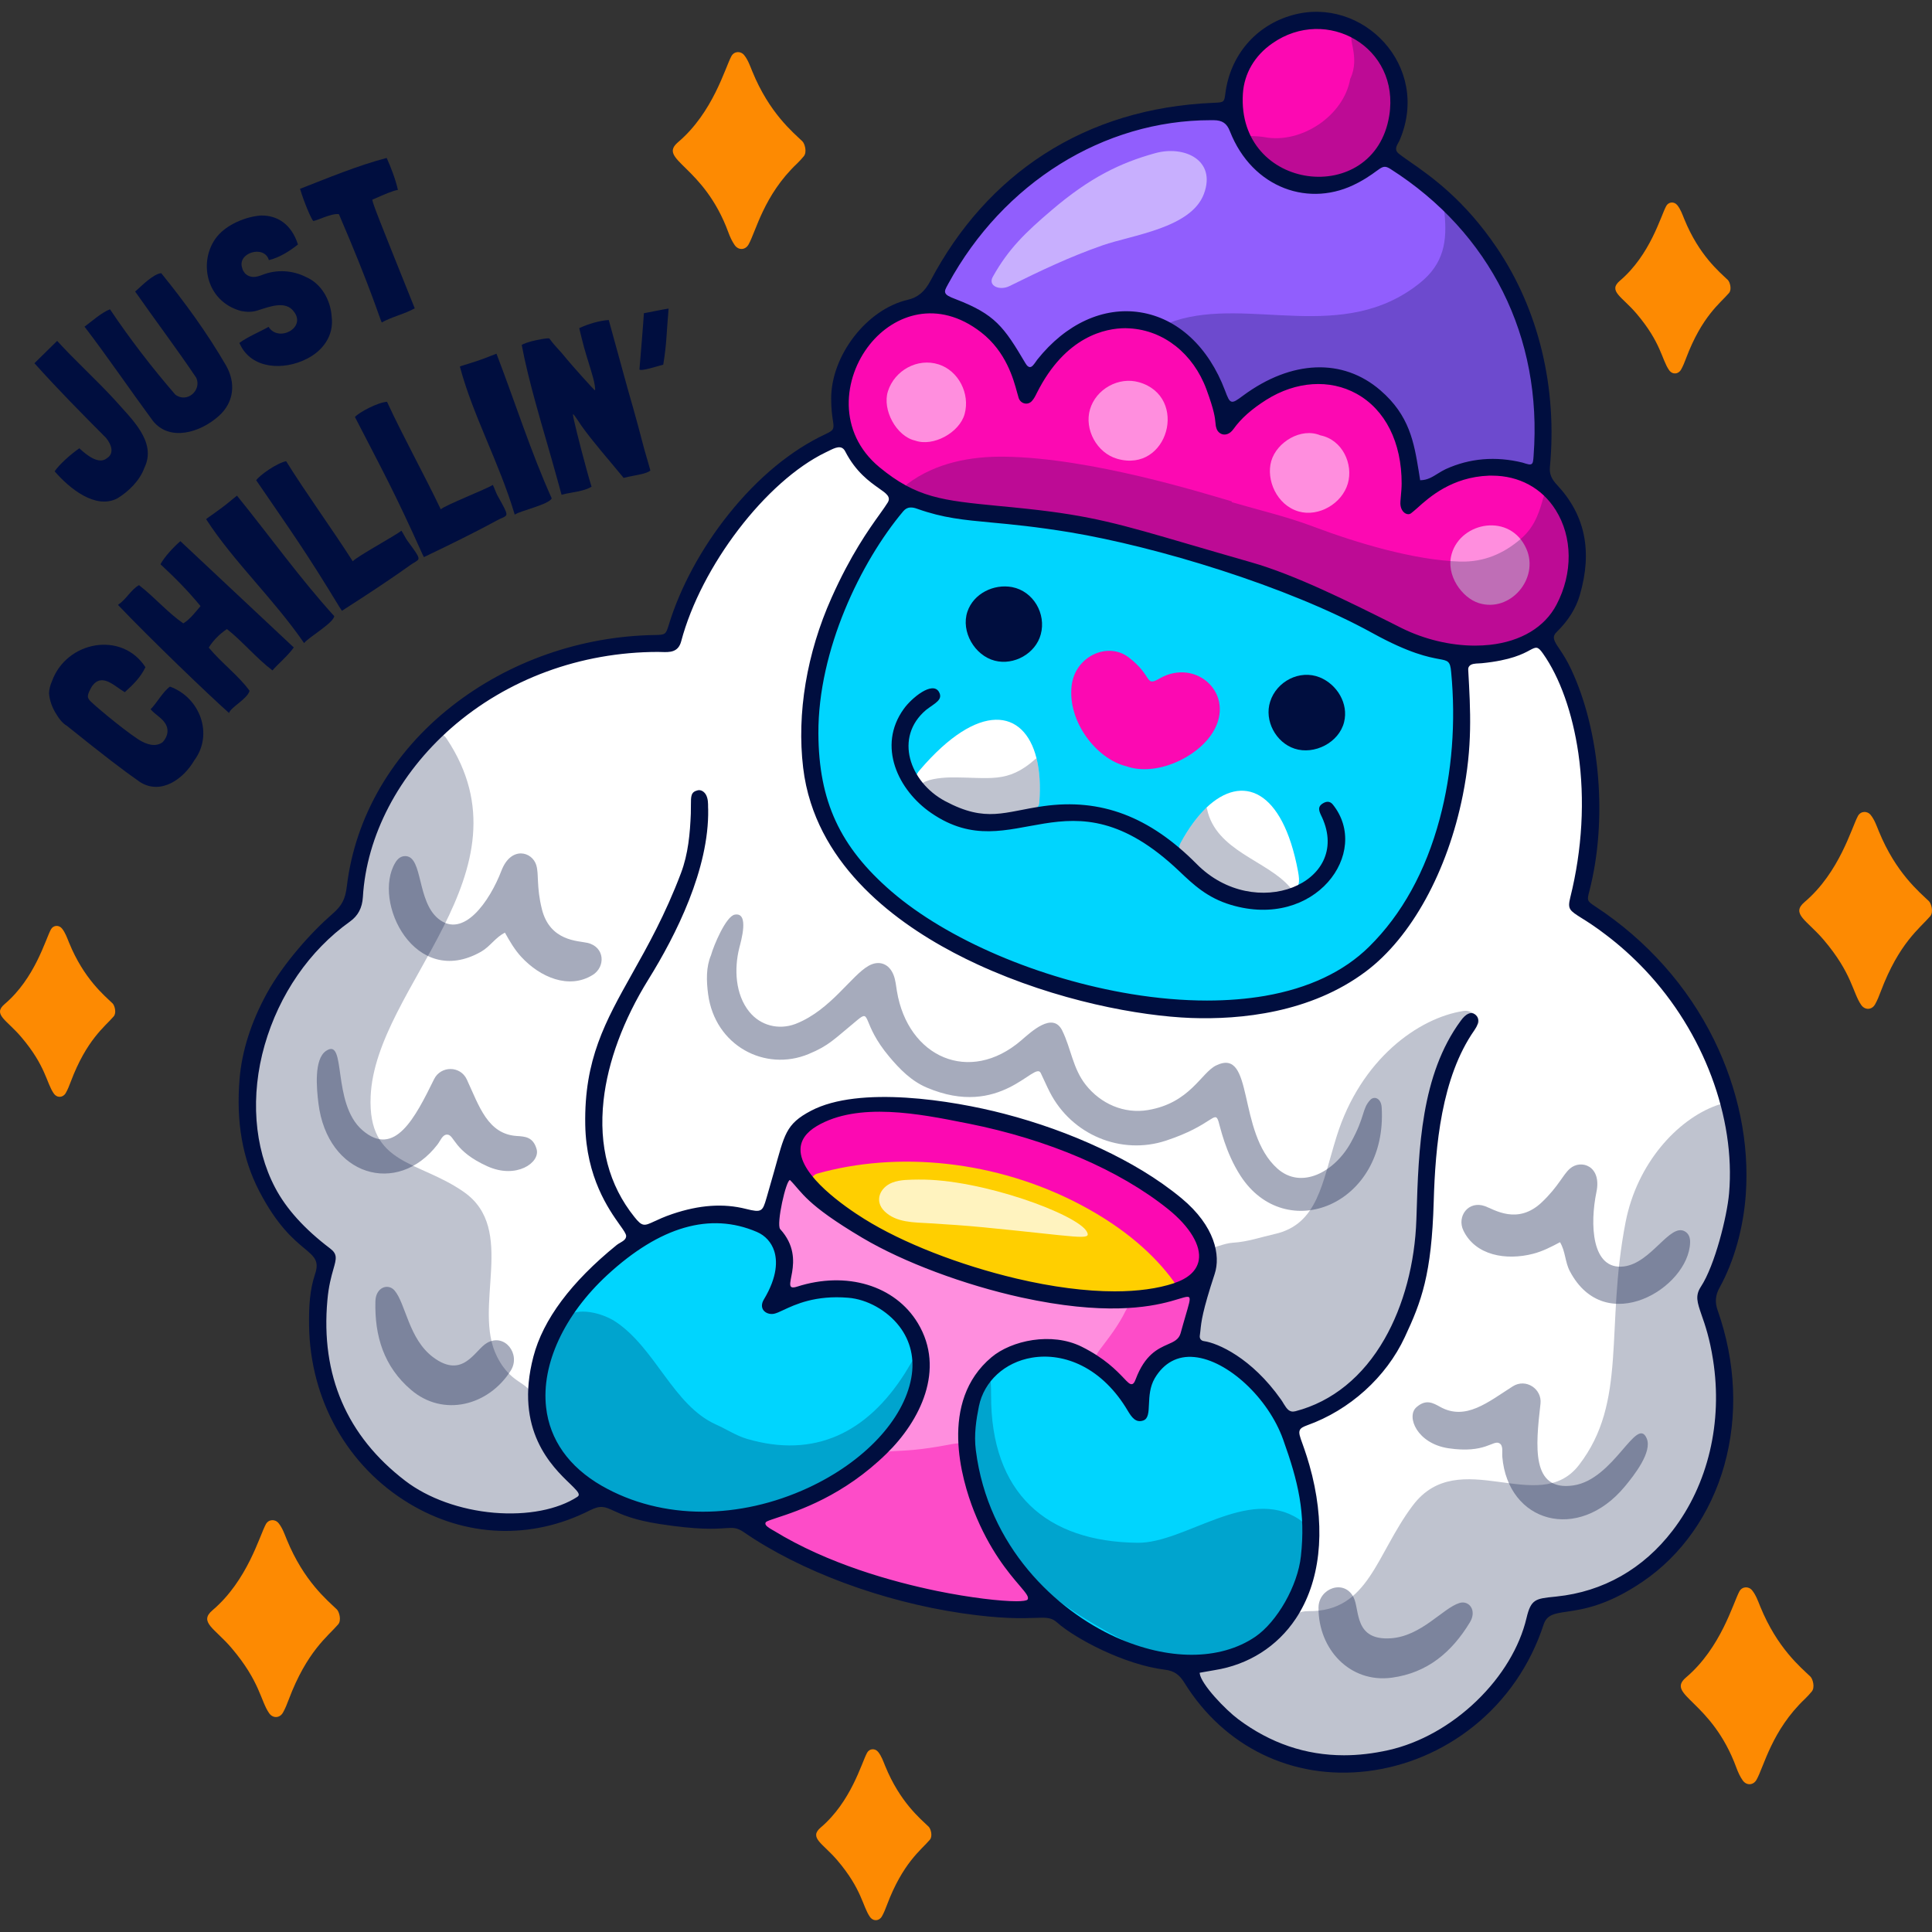
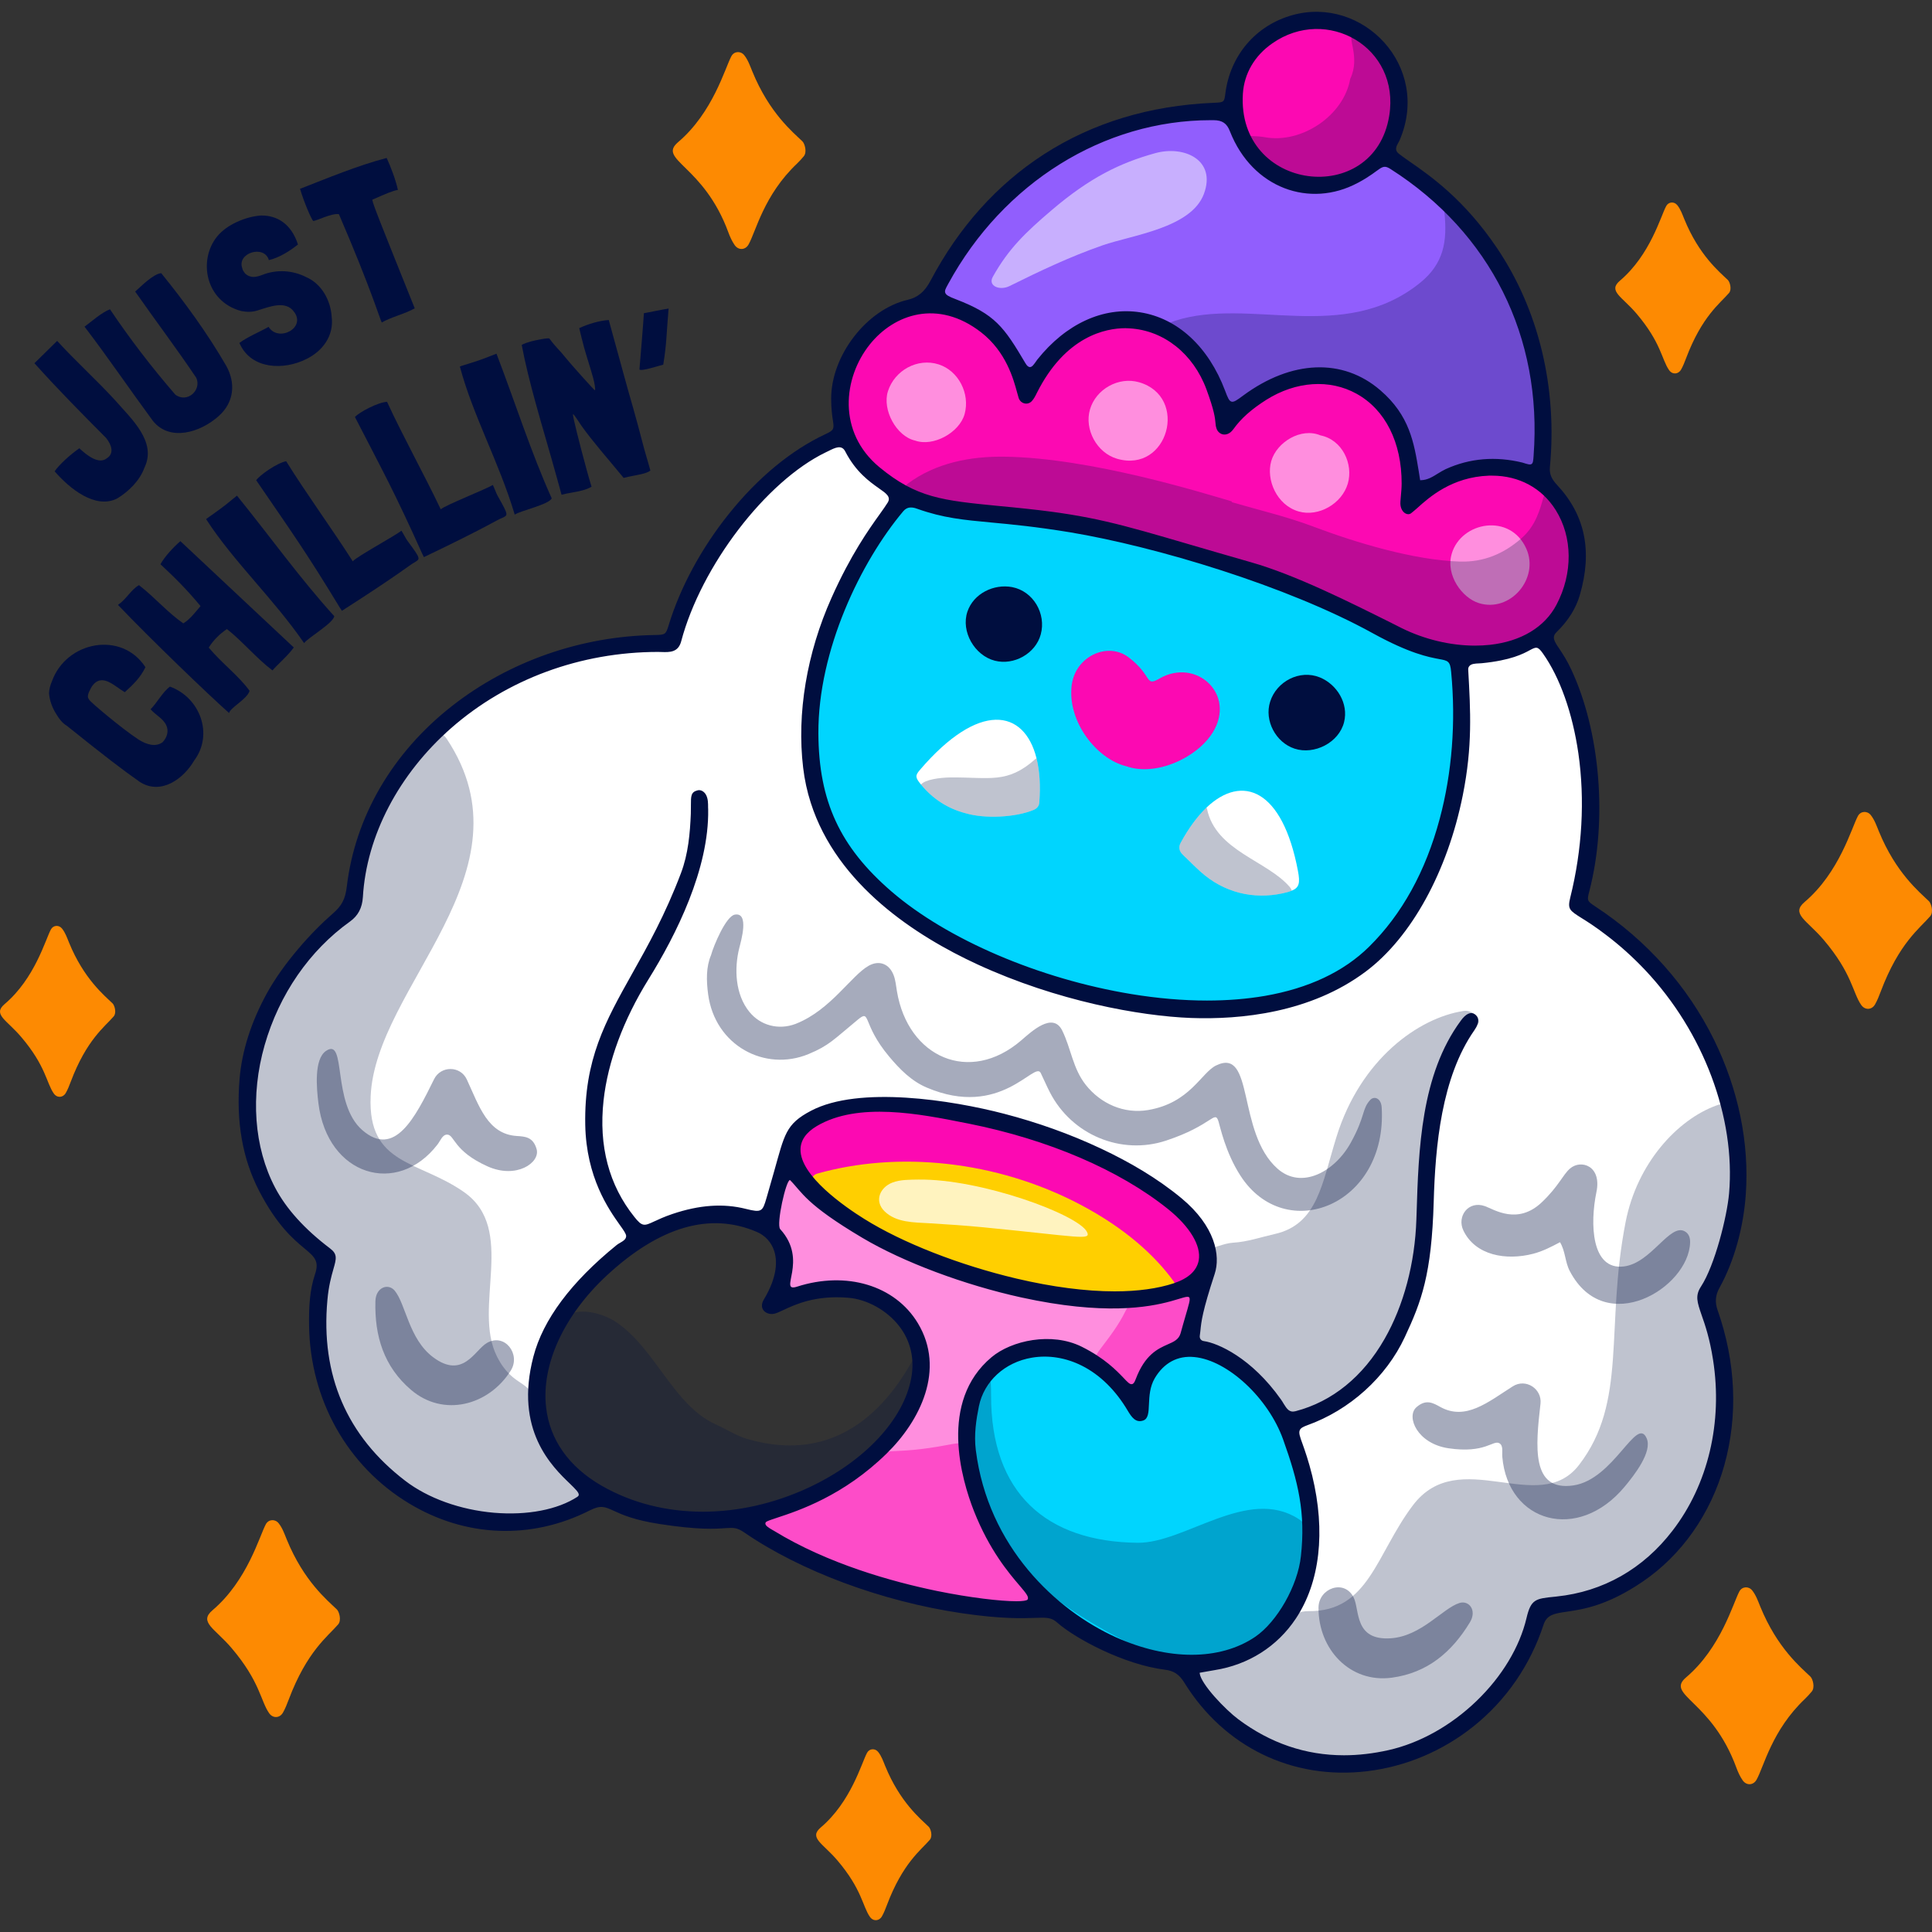
<svg xmlns="http://www.w3.org/2000/svg" version="1.1" id="Capa_1" x="0px" y="0px" viewBox="0 0 512 512" style="enable-background:new 0 0 512 512;" xml:space="preserve" width="512" height="512">
  <rect x="0" y="0" width="512" height="512" fill="#333333" stroke="none" />
  <g>
    <g>
      <g>
        <g>
          <g>
            <path style="fill:#00D5FE;" d="M370.6,243.833c-4.01,5.347-8.449,10.244-14.191,13.765       c-32.329,19.915-89.559,3.755-115.961-16.262c-8.531-6.468-16.033-14.601-20.654-24.337       c-12.554-26.455,1.499-61.225,18.504-82.291c0.747-0.926,1.83-2.703,3.482-1.851c11.678,6.061,29.452,2.247,58.511,10.47       c35.959,10.182,41.97,12.442,53.226,17.883c23.875,11.541,16.095,8.459,26.352,11.857c2.775,0.922,5.85,0.529,6.02,4.294       c0.153,3.307,1.69,18.316-1.336,32.311C381.933,221.842,378.225,233.672,370.6,243.833z" />
            <path style="fill:#00D5FE;" d="M258.304,372.077c3.688-13.114,17.521-16.469,26.976-12.21       c10.532,4.744,13.738,12.384,15.608,14.43c0.622,0.68,1.814,0.305,1.969-0.558c0.644-3.587,0.466-9.946,5.602-13.503       c3.845-2.663,9.379-2.437,13.555-0.475c29.894,14.043,36.881,77.407-4.176,80.077       C282.374,442.145,250.459,399.974,258.304,372.077z" />
-             <path style="fill:#00D5FE;" d="M143.646,374.94c-4.209-22.325,20.18-47.555,40.976-51.671       c12.668-2.507,25.727,3.156,21.54,16.352c-0.603,1.899-1.699,3.643-2.574,5.455c-0.601,1.245,0.156,2.309,1.709,1.763       c1.962-0.69,3.386-2.518,10.507-3.846c15.971-2.977,26.531,6.652,27.323,16.853c1.572,20.268-24.689,37.891-47.045,41.47       C175.176,404.663,147.645,396.154,143.646,374.94z" />
          </g>
          <path style="fill:#915EFD;" d="M404.328,124.436c-13.598-4.297-21.492,1.727-27.503,4.82c-4.061,2.089,0.103-9.71-7.91-20.584      c-9.664-13.114-26.64-12.565-38.696-2.763c-3.131,2.546-4.792,4.894-5.954,0.962c-6.027-20.384-21.631-26.58-34.621-21.375      c-9.877,3.958-13.415,10.577-15.55,13.245c-3.424,4.281-1.582-3.336-11.428-12.434c-11.814-10.918-20.139-0.299-8.954-17.773      c15.43-24.107,41.167-38.527,69.855-38.013c2.366,0.043,2.559,0.162,3.279,2.552c4.867,16.144,22.908,22.663,37.027,11.257      c2.4-1.939,3.232-1.977,5.815-0.326c26.053,16.651,40.036,43.862,38.187,75.746      C407.694,122.866,407.507,125.441,404.328,124.436z" />
          <g>
            <path style="fill:#FFFFFF;" d="M383.025,223.619c4.729-13.721,5.949-28.88,4.847-43.283c-0.427-5.583-0.484-5.616,5.039-6.005       c13.362-0.939,13.478-7.285,17.085-1.921c10.462,15.559,12.281,38.929,9.332,57.294c-0.41,2.554-1.271,5.035-1.906,7.554       c-0.669,2.657-0.617,2.764,1.598,4.249c36.863,24.694,47.596,62.101,36.489,92.706c-2.395,6.598-5.613,8.137-3.664,12.79       c1.57,3.751,2.322,7.717,3.115,11.69c5.097,25.521-6.169,55.202-34.686,64.281c-2.891,0.921-5.906,1.479-8.942,1.531       c-7.677,0.132-2.418,7.319-14.65,22.411c-20.838,25.707-60.282,27.255-79.664-1.599c-0.241-0.358-0.479-0.726-0.659-1.116       c-0.475-1.03,0.014-2.074,1.176-2.312c1.979-0.406,3.984-0.68,5.966-1.072c12.043-2.378,21.938-11.797,24.25-27.171       c2.43-16.161-3.911-30.018-4.999-34.323c-0.558-2.208,1.996-2.142,5.203-3.527c10.351-4.471,17.987-11.811,23.084-21.855       c7.592-14.961,7.374-28.3,7.974-42.982c1.33-32.521,13.112-39.138,10.959-40.55c-2.142-1.404-7.092,10.38-8.143,13.522       c-9.789,29.263,1.277,50.238-16.555,75.927c-5.185,7.47-12.331,12.451-20.933,15.338c-2.642,0.887-3.175,0.68-4.724-1.526       c-16.816-23.961-25.15-12.846-23.122-20.772c1.145-4.474,2.195-8.999,3.75-13.336c10.268-28.639-75.587-56.787-104.172-44.324       c-7.587,3.308-7.921,9.099-12.127,23.263c-2.829,9.527-3.074-0.24-20.404,3.192c-3.843,0.761-7.473,2.167-11.018,3.819       c-2.365,1.103-2.712,1.011-4.423-0.981c-12.355-14.386-12.033-33.762-4.74-51.425c7.3-17.68,21.736-31.274,22.921-59.347       c0.023-0.54-0.149-2.119-0.889-2.181c-0.203-0.017-0.586,0.23-0.622,0.414c-1.046,5.279,2.346,15.747-16.404,47.18       c-10.275,17.226-16.029,36.701-8.497,55.199c2.519,6.186,4.993,8.512,7.233,11.753c1.784,2.58-0.85,2.867-6.483,7.902       c-25.712,22.979-23.118,46.297-7.717,59.067c0.887,0.736,1.84,1.397,2.697,2.165c0.734,0.658,0.56,1.681-0.349,2.133       c-40.928,20.348-81.106-23.611-68.031-60.771c2.103-5.977-2.841-4.154-11.64-15.656       c-15.597-20.388-12.081-55.641,16.193-77.758c1.83-1.431,2.777-2.833,3.011-5.286c1.848-19.379,10.581-35.162,25.646-47.382       c18.241-14.795,35.651-18.599,56.612-19.209c2.353-0.068,2.585-1.945,3.639-5.72c4.311-15.439,19.735-37.398,36.347-46.297       c5.743-3.077,6.602-2.633,8.199-0.124c4.632,7.275,9.643,9.811,11.382,11.049c2.152,1.532,0.605,2.821-0.76,4.656       c-9.304,12.501-17.169,27.704-20.407,43.077c-12.428,58.994,47.222,89.695,107.692,89.998       C354.835,268.127,372.819,253.238,383.025,223.619z" />
            <path style="fill:#FFFFFF;" d="M342.322,236.034c-0.645,0.286-1.464,0.5-2.479,0.72c-7.563,1.626-15.416-0.094-21.722-5.768       c-1.608-1.444-3.114-3.009-4.669-4.481c-0.979-0.935-1.171-2.05-0.567-3.147c2.12-3.914,4.471-7.069,6.873-9.367       c9.448-8.936,20.127-4.917,24.218,16.847C344.57,233.972,344.327,235.24,342.322,236.034z" />
            <path style="fill:#FFFFFF;" d="M273.903,214.644c-4.677,1.954-12.8,2.401-17.931,0.896c-4.74-1.218-8.763-3.781-11.906-7.641       c-0.035-0.032-0.062-0.083-0.096-0.114c-1.395-1.727-1.479-2.249-0.201-3.732c15.62-18.271,27.647-16.19,30.916-3.113       c0.828,3.288,1.091,7.254,0.738,11.773C275.343,213.641,274.789,214.277,273.903,214.644z" />
          </g>
          <g>
            <path style="fill:#FC09B2;" d="M385.889,172.32c-13.03-1.366-26.174-11.499-42.923-17.73       c-61.598-22.92-81.485-16.637-99.791-23.256c-13.391-4.841-22.984-17.628-18.846-31.183       c5.246-17.186,23.105-24.038,35.992-13.549c14.031,11.421,8.478,25.554,14.112,15.251c13.281-24.289,42.018-20.896,48.53,7.179       c0.368,1.589-0.12,3.503,1.517,4.695c1.154-0.556,7.241-9.327,18.728-12.5c9.298-2.568,21.278,1.84,25.817,10.967       c6.098,12.26,2.776,20.333,3.536,21.779c1.179,2.241,2.585-2.513,11.675-6.828c5.452-2.588,11.181-3.14,16.89-1.761       C425.263,131.212,423.724,176.285,385.889,172.32z" />
            <path style="fill:#FC09B2;" d="M219.632,318.155c-7.79-5.768-13.189-15.758-4.339-20.616       c22.344-12.266,91.627,8.361,102.731,30.768C329.329,351.122,260.874,348.691,219.632,318.155z" />
            <path style="fill:#FC09B2;" d="M368.481,34.527c-1.854,9.135-13.422,14.309-20.674,13.646       c-7.889-0.722-14.146-4.22-17.622-11.373c-3.57-7.347-3.33-14.828,1.572-21.696c4.654-6.521,11.088-9.444,19.068-8.657       C364.937,7.84,373.199,21.613,368.481,34.527z" />
            <path style="fill:#FC09B2;" d="M298.462,203.06c-7.732-1.871-15.626-11.722-14.459-21.409       c0.936-7.768,9.581-11.666,15.09-7.454c6.491,4.964,4.232,7.894,8.188,5.617c9.733-5.603,20.399,4.197,14.093,14.321       C317.149,200.919,306.235,205.832,298.462,203.06z" />
          </g>
          <g>
            <path style="fill:#FF8EDE;" d="M349.927,115.376c5.844,1.166,8.759,7.636,7.262,12.768c-1.56,5.35-7.74,8.897-12.987,7.412       c-5.874-1.662-8.735-8.46-7.306-13.377C338.363,117.13,344.831,113.219,349.927,115.376z" />
            <path style="fill:#FF8EDE;" d="M296.044,121.578c-5.37-1.557-8.734-7.783-7.188-13.075c1.581-5.412,7.615-8.755,13.003-7.203       C315.137,105.123,309.578,125.501,296.044,121.578z" />
            <path style="fill:#FF8EDE;" d="M391.924,159.834c-4.429-1.372-8.86-7.363-7.211-13.059c2.478-8.557,15.556-10.937,19.794-1.325       C407.97,153.304,400.246,162.413,391.924,159.834z" />
            <path style="fill:#FF8EDE;" d="M242.476,116.747c-4.904-1.124-8.745-8.134-7.161-13.073c1.777-5.542,7.842-8.881,13.401-7.12       c5.312,1.683,8.406,7.785,6.919,13.171C254.285,114.615,247.334,118.501,242.476,116.747z" />
            <path style="fill:#FF8EDE;" d="M201.076,404.707c-2.117-1.652-0.29-2.56,2.323-3.225c23.723-6.035,48.381-28.885,40.202-47.068       c-3.393-7.543-8.978-12.549-17.609-13.504c-15.198-1.682-19.645,6.614-17.554-2.164c0.992-4.161,0.429-8.087-2.264-11.448       c-2.302-2.873-1.367-4.038,1.842-14.712c0.245-0.815,0.406-1.816,1.32-2.095c3.702-1.131,3.177,15.95,50.333,28.812       c16.468,4.491,38.309,10.933,54.669,2.752c4.534-2.267,1.428,6.759,0.196,11.291c-1.698,6.245-6.603,0.515-12.355,12.313       c-0.378,0.774-0.594,1.626-0.959,2.407c-1.964,4.2-6.357-9.119-20.166-11.514c-25.519-4.426-38.172,28.445-8.816,64.207       c1.389,1.69,2.812,2.532,2.295,3.885c-0.375,0.982-1.35,1.067-2.19,1.023c-4.461-0.231-8.943-0.327-13.371-0.854       C232.491,421.665,208.375,410.397,201.076,404.707z" />
          </g>
          <g style="opacity:0.5;">
            <path style="fill:#FC09B2;" d="M200.664,402.516c3.792-1.917,16.649-3.444,30.442-15.647c4.355-3.852,4.449-0.972,20.308-4.005       c3.737-0.714,3.671-0.636,4.194,3.12c3.861,27.751,23.535,38.278,18.227,39.398c-4.473,0.944-18.652-0.986-23.563-1.916       C225.323,418.744,196.071,404.836,200.664,402.516z" />
            <path style="fill:#FC09B2;" d="M314.731,352.712c-1.483,6.52-6.607,2.196-11.165,10.455c-0.556,1.006-1.26,1.978-1.578,3.059       c-1.104,3.758-2.446,3.018-4.196,0.869c-5.839-7.17-9.106-5.777-6.24-9.541c2.443-3.208,4.902-6.401,6.682-10.047       c1.869-3.83,5.177-1.253,13.939-4.507c0.943-0.35,1.84-0.826,2.783-1.172c0.98-0.361,1.79,0.19,1.751,1.195       C316.476,349.095,315.49,349.371,314.731,352.712z" />
          </g>
          <path style="fill:#FFCF00;" d="M215.306,314.105c-0.661-1.299-0.105-2.693,1.259-3.08c21.26-6.019,47.374-3.588,69.794,8.244      c11.764,6.208,19.735,13.445,24.749,20.406c2.039,2.831-6.095,3.494-7.242,3.595c-7.812,0.69-15.825-0.098-23.557-1.215      c-21.903-3.165-43.404-10.388-60.897-24.199C218.064,316.793,216.115,315.695,215.306,314.105z" />
          <g style="opacity:0.35;">
            <path style="fill:#000E3F;" d="M188.432,253.119c0.655-2.421,3.933-10.307,6.292-10.733c3.936-0.711,1.628,7.097,1.199,8.807       c-1.391,5.541-1.087,12.335,2.661,16.954c2.969,3.659,7.769,4.865,12.161,3.227c0.113-0.042,0.225-0.086,0.337-0.131       c9.082-3.655,14.534-12.726,19.12-15.303c2.808-1.578,5.481-0.504,6.625,2.504c0.516,1.357,0.629,2.799,0.866,4.222       c2.911,17.536,19.232,24.81,32.912,13.074c2.638-2.263,8.383-7.732,10.895-2.636c2.37,4.807,2.783,10.03,6.242,14.399       c3.965,5.01,10.133,7.741,16.49,6.673c11.146-1.872,14.083-9.891,18.054-11.82c10.201-4.953,5.424,17.668,16.235,27.323       c6.347,5.669,15.161,0.891,19.436-6.826c3.937-7.108,2.902-8.908,5.17-11.36c1.035-1.118,2.884-0.483,3.035,1.969       c1.598,25.956-25.507,36.65-37.45,18.074c-3.995-6.213-5.351-12.967-5.808-14.382c-1.003-3.109-1.636,1.074-13.89,5.121       c-11.921,3.937-25.001-1.527-30.802-12.843c-0.855-1.668-1.589-3.396-2.409-5.082c-1.604-3.298-10.537,12.261-30.232,3.857       c-4.072-1.738-7.142-4.872-9.929-8.199c-7.352-8.773-4.755-12.71-8.333-9.767c-6.293,5.176-7.553,6.831-13.068,9.108       c-11.489,4.743-24.755-2.199-26.58-15.87C187.185,259.907,187.098,256.271,188.432,253.119z" />
            <path style="fill:#000E3F;" d="M415.999,336.829c-1.263-2.417-1.147-5.285-2.582-7.634c-2.278,1.22-4.566,2.401-7.093,3.059       c-7.173,1.869-15.324,0.472-18.51-6.156c-1.787-3.717,1.283-8.025,5.711-6.457c2.396,0.848,8.626,5.095,15.075-1.032       c4.44-4.218,5.526-7.238,7.454-8.922c2.887-2.523,8.467-0.769,7.019,6.202c-1.743,8.388-1.381,20.758,7.238,19.736       c7.289-0.865,12.193-11.527,16.171-9.308c1.145,0.638,1.447,1.786,1.412,2.962C447.54,341.333,425.374,354.762,415.999,336.829       z" />
            <path style="fill:#000E3F;" d="M430.583,393.95c-12.41,14.931-30.983,9.518-32.457-7.882c-0.105-1.241,0.329-2.946-0.762-3.583       c-1.675-0.98-3.72,2.782-13.515,1.319c-8.31-1.24-11.258-8.405-8.497-10.861c2.554-2.272,4.448-1.133,6.307-0.103       c6.77,3.751,12.689-1.284,19.228-5.44c3.493-2.22,7.799,0.694,7.358,4.58c-1.282,11.292-2.551,23.324,8.709,21.671       c10.789-1.584,16.793-18.628,19.435-12.469C437.933,384.779,433.086,390.939,430.583,393.95z" />
            <path style="fill:#000E3F;" d="M349.421,426.01c0.041-5.092,6.794-7.615,9.288-2.709c1.689,3.322,0.058,11.529,9.891,10.859       c8.09-0.552,13.758-7.978,18.172-9.351c2.516-0.783,4.704,1.926,2.766,5.125c-4.772,7.879-11.244,13.399-20.695,14.671       C357.741,446.098,349.332,437.031,349.421,426.01z" />
-             <path style="fill:#000E3F;" d="M127.519,252.195c2.368-1.351,3.821-3.827,6.297-5.029c1.258,2.257,2.545,4.487,4.316,6.407       c5.026,5.448,12.64,8.675,18.902,4.82c3.512-2.162,3.256-7.446-1.318-8.518c-2.475-0.581-10.011-0.373-12.128-9.013       c-1.458-5.948-0.74-9.076-1.452-11.535c-1.066-3.683-6.709-5.222-9.257,1.426c-3.065,8-10.053,18.214-16.753,12.697       c-5.666-4.665-4.033-16.288-8.579-16.569c-1.308-0.081-2.182,0.721-2.788,1.73C98.544,238.946,109.942,262.222,127.519,252.195       z" />
            <path style="fill:#000E3F;" d="M84.386,292.384c2.376,19.269,20.93,24.748,31.571,10.902c0.759-0.988,1.315-2.657,2.577-2.603       c1.939,0.081,1.627,4.35,10.66,8.411c7.663,3.445,14.014-0.991,13.018-4.549c-0.922-3.292-3.131-3.356-5.252-3.494       c-7.724-0.502-9.984-7.936-13.242-14.966c-1.74-3.755-6.938-3.629-8.666-0.121c-5.022,10.195-10.454,21.005-19.037,13.531       c-8.223-7.162-4.066-24.748-9.618-20.993C83.157,280.695,83.907,288.497,84.386,292.384z" />
            <path style="fill:#000E3F;" d="M135.364,363.211c2.716-4.307-1.604-10.078-6.353-7.297c-3.216,1.882-6.278,9.67-14.189,3.794       c-6.51-4.835-7.267-14.146-10.24-17.687c-1.693-2.018-4.998-0.92-5.096,2.819c-0.241,9.208,2.223,17.35,9.489,23.526       C117.51,375.62,129.485,372.533,135.364,363.211z" />
          </g>
          <g style="opacity:0.25;">
            <path style="fill:#000E3F;" d="M93.329,241.998c0.885-0.639,1.304-1.504,1.309-2.592c0.027-5.858,1.809-11.354,3.42-16.899       c2.977-10.245,8.899-18.661,16.096-26.309c2.14-2.274,3.306-1.793,4.219-0.422c23.557,35.373-18.919,65.537-20.149,94.803       c-0.771,18.336,12.692,16.885,24.735,25.329c14.101,9.886,2.149,30.524,8.751,43.595c4.311,8.536,9.242,5.935,9.75,12.478       c1.505,19.369,18.8,22.986,13.454,25.583c-40.324,19.593-79.164-21.954-68.276-59.182c1.566-5.356,2.138-4.854-2.541-8.656       C55.116,306.178,63.985,263.202,93.329,241.998z" />
            <path style="fill:#000E3F;" d="M452.335,340.762c-1.156,2.053-1.436,4.006-0.512,6.179c2.286,5.374,3.093,11.11,3.939,16.818       c4.149,27.985-14.41,57.975-43.485,60.669c-5.554,0.514-5.09,1.226-6.4,5.38c-12.471,39.541-65.529,50.917-89.264,14.871       c-1.959-2.975,2.273-3.071,5.93-3.67c7.621-1.249,13.853-4.949,18.49-11.054c1.578-2.077,3.238-3.005,5.756-2.981       c15.96,0.152,17.875-15.077,27.608-28.002c12.276-16.305,33.353,3.114,44.031-10.706c13.003-16.828,6.882-36.4,12.386-64.461       c3.047-15.529,13.664-27.037,23.963-30.811c2.115-0.775,2.556-0.54,3.044,1.559c1.081,4.65,1.727,9.367,1.877,14.138       C460.027,319.179,457.779,331.088,452.335,340.762z" />
            <path style="fill:#000E3F;" d="M318.763,344.392c1.785-6.085,2.779-8.728,2.458-11.781c-0.18-1.71,0.105-1.924,1.784-2.435       c1.236-0.375,2.51-0.775,3.785-0.848c3.79-0.218,7.344-1.473,10.997-2.292c11.453-2.568,12.554-13.452,16.429-25.866       c6.376-20.435,21.663-31.445,33.695-33.264c2.813-0.425,5.03,3.069,3.442,3.666c-0.171,0.064-0.609-0.123-0.664-0.284       c-0.514-1.521-1.335-1.403-2.164-0.353c-2.982,3.776-5.017,8.038-6.563,12.589c-8.955,26.362-0.765,48.97-13.131,70.371       c-6.322,10.94-14.206,16.803-24.977,20.915c-3.602,1.374-2.812,0.494-7.555-5.88c-3.059-4.111-6.915-7.309-11.329-9.884       c-5.717-3.335-9.658-1.37-8.537-5.868c0.732-2.936,1.676-5.82,2.528-8.727C318.895,344.43,318.829,344.411,318.763,344.392z" />
            <path style="fill:#000E3F;" d="M326.4,133.066c7.204,2.113,14.562,3.818,21.566,6.461c11.414,4.309,26.797,8.942,38.953,9.296       c6.295,0.183,11.575-2.083,16.2-6.098c3.998-3.471,4.971-7.776,6.02-11.257c0.241-0.801,1.156-1.082,1.649-0.459       c1.251,1.581,2.792,3.064,3.568,4.866c9.264,21.526-5.981,42.651-35.371,35.116c-8.122-2.081-18.324-9.831-42.238-18.728       c-55.132-20.51-79.94-13.817-96.167-21.957c-0.869-0.436-0.895-1.472-0.054-2.099c7.435-5.545,16.634-7.318,25.833-7.178       c22.802,0.348,52.343,9.58,60.096,11.855C326.435,132.944,326.418,133.005,326.4,133.066z" />
            <path style="fill:#000E3F;" d="M384.909,125.022c-2.514,1.004-6.996,3.738-8.034,4.22c-4.157,1.93,0.072-9.642-7.923-20.517       c-10.303-14.014-28.69-12.012-39.309-2.294c-4.57,4.182-4.674,2.684-6.044-1.521c-5.811-17.837-18.23-17.966-12.211-19.902       c19.829-6.378,44.609,6.269,64.89-10.007c6.42-5.152,7.281-11.16,6.519-18.605c-0.148-1.451,0.872-1.482,1.462-0.868       c15.242,15.875,25.362,36.591,23.592,65.49C407.299,130.028,401.522,118.387,384.909,125.022z" />
            <path style="fill:#000E3F;" d="M266.531,410.065c-6.821-11.147-11.754-25.209-8.292-37.798c0.615-2.238,1.454-4.391,2.986-6.19       c0.411-0.483,1.309-0.149,1.338,0.293c0.075,1.145,0.09,2.295,0.087,3.443c-0.064,25.855,14.606,38.802,38.863,39.041       c12.558,0.124,29.159-15.009,42.634-6.307c1.622,1.047,2.461,2.37,2.354,4.29c-0.345,6.213-1.199,12.421-4.164,17.921       c-7.088,13.145-20.417,17.073-34.959,14.262C305.681,438.69,276.381,426.163,266.531,410.065z" />
            <path style="fill:#000E3F;" d="M170.086,399.69c-12.729-3.782-23.909-11.407-26.45-24.777       c-2.063-10.852,1.949-18.122,5.438-24.737c2.251-4.267,10.071-2.561,14.065,0.097c10.603,7.055,15.276,22.175,26.622,27.248       c2.756,1.233,5.35,2.961,8.212,3.801c17.876,5.242,31.845-1.615,41.869-17.448c1.94-3.063,1.94-3.763,2.795-3.363       c2.467,1.156-1.242,25.996-35.283,37.997c-9.726,3.429-19.667,4.249-29.816,2.576       C174.846,400.641,172.064,400.61,170.086,399.69z" />
            <path style="fill:#000E3F;" d="M357.83,20.88c2.77-5.747-0.982-11.118,0.769-11.643c1.684-0.505,9.695,5.042,11.073,15.607       c0.641,4.92-0.833,9.447-2.722,13.81c-0.967,2.234-3.043,3.832-5.013,5.252c-18.721,13.486-36.305-8.154-30.188-7.85       c1.147,0.057,2.309,0.095,3.434,0.305C344.722,38.145,356.075,30.815,357.83,20.88z" />
            <path style="fill:#000E3F;" d="M342.322,236.034c-0.645,0.286-1.464,0.5-2.479,0.72c-7.563,1.626-15.416-0.094-21.722-5.768       c-1.608-1.444-3.114-3.009-4.669-4.481c-0.979-0.935-1.171-2.05-0.567-3.147c2.12-3.914,4.471-7.069,6.873-9.367       c0.05,0.123,0.082,0.24,0.12,0.402c2.328,11.137,15.99,13.677,21.96,20.72C342.091,235.426,342.259,235.735,342.322,236.034z" />
            <path style="fill:#000E3F;" d="M273.903,214.644c-4.677,1.954-12.8,2.401-17.931,0.896c-4.74-1.218-8.763-3.781-11.906-7.641       c1.139-1.308,4.898-1.825,7.828-1.872c10.373-0.089,15.012,1.769,22.459-4.838c0.115-0.096,0.223-0.172,0.331-0.248       c0.828,3.288,1.091,7.254,0.738,11.773C275.343,213.641,274.789,214.277,273.903,214.644z" />
          </g>
          <path style="opacity:0.5;fill:#FFFFFF;" d="M292.187,65.016c-8.764,3.068-16.457,6.733-24.678,10.805      c-2.556,1.266-5.767-0.024-4.409-2.454c4.151-7.427,8.65-11.751,15.649-17.711c10.087-8.59,18.047-12.477,27.411-15.067      c7.611-2.105,16.243,1.767,12.89,10.792C315.678,60.459,299.963,62.294,292.187,65.016z" />
          <path style="opacity:0.75;fill:#FFFFFF;" d="M234.396,320.989c-2.745-2.71-1.245-6.271,2.065-7.586      c2.038-0.81,4.718-0.772,6.9-0.804c16.539-0.242,42.31,9.249,44.681,13.84c1.244,2.41-2.083,1.27-27.522-1.2      c-4.753-0.461-9.519-0.781-14.285-1.065C242.22,323.935,237.479,324.032,234.396,320.989z" />
        </g>
        <g>
          <g>
            <path style="fill:#000E3F;" d="M462.657,316.471c0.951-13.63-1.974-27.747-8.406-40.889       c-6.99-14.21-17.878-26.447-31.485-35.363c-2.182-1.439-2.229-1.579-1.578-4.04c4.853-18.691,2.925-42.305-4.807-58.791       c-1.137-2.438-2.275-4.156-3.111-5.41c-1.417-2.09-2.113-3.158-0.72-4.505c3.018-2.949,5.085-6.223,6.106-9.729       c3.414-11.679,1.44-21.245-6.037-29.256c-1.254-1.347-2.066-2.67-1.88-4.69c1.997-21.083-2.972-41.702-14.024-58.071       c-8.707-12.91-17.671-19.109-23.01-22.825c-1.184-0.813-2.182-1.532-2.996-2.159c-1.231-0.952-0.651-1.997-0.139-2.926       c0.139-0.232,0.279-0.488,0.372-0.72c8.35-19.606-9.845-38.289-28.443-33.087c-9.682,2.693-16.485,10.658-17.762,20.734       c-0.279,2.299-0.395,2.392-2.787,2.484l-0.465,0.023c-16.857,0.72-31.949,5.317-44.859,13.653       c-12.422,8.034-22.522,19.295-30.023,33.482c-1.556,2.949-3.39,4.458-6.107,5.085c-10.773,2.508-20.224,14.698-20.224,26.145       c0,2.856,0.279,4.667,0.465,5.852c0.324,2.136,0.302,2.531-1.858,3.529c-9.102,4.226-17.995,11.54-25.726,21.199       c-7.268,9.056-12.934,19.551-15.952,29.512c-0.743,2.414-0.906,2.531-3.553,2.577c-19.643,0.279-38.799,6.989-53.938,18.877       c-15.719,12.329-25.588,29.279-27.793,47.715c-0.396,3.39-1.324,5.155-3.762,7.268c-2.763,2.392-6.06,5.689-9.172,9.381       c-3.111,3.668-6.082,7.755-8.266,11.726c-4.179,7.639-6.594,15.232-7.221,22.592c-0.951,11.447,0.743,21.176,5.178,29.767       c4.759,9.172,9.102,12.817,11.981,15.209c2.67,2.229,4.017,3.367,2.832,6.85c-1.392,4.179-1.649,8.475-1.578,13.653       c0.279,19.62,10.147,37.22,26.446,47.065c14.954,9.055,32.414,9.752,47.902,1.904c2.949-1.486,4.017-0.998,6.362,0.07       c2.16,0.999,5.41,2.484,12.26,3.529c10.216,1.579,14.65,1.277,17.321,1.091c2.159-0.139,3.088-0.186,4.899,1.045       c15.023,10.356,36.663,18.389,57.839,21.501c10.471,1.533,15.998,1.347,19.318,1.231c0.72-0.023,1.347-0.046,1.904-0.046       c1.764,0,2.786,0.209,3.993,1.277c4.83,4.272,17.786,11.169,28.514,12.492c2.367,0.279,3.831,1.231,5.177,3.413       c10.565,17.09,28.676,25.866,48.458,23.498c10.24-1.231,19.992-5.341,28.188-11.888c8.661-6.919,15.069-16.254,18.575-26.958       c0.859-2.647,2.879-2.949,6.199-3.436c4.249-0.627,10.681-1.579,20.038-7.941c10.38-7.035,18.065-18.018,21.664-30.882       c3.669-13.142,3.042-27.352-1.788-41.098c-0.743-2.113-0.581-3.947,0.511-5.921C459.569,334.233,462.03,325.41,462.657,316.471       z M329.379,24.815c0.348-5.34,3.111-10.077,7.801-13.328c14.347-10.045,33.959,0.971,30.974,19.225       C364.184,55.103,327.734,50.812,329.379,24.815z M251.153,75.479l0.139-0.256c14.605-26.818,41.214-43.373,69.588-43.373h0.743       c2.322,0.023,3.507,0.836,4.319,2.949c5.952,15.167,21.241,20.439,33.854,13.676l0.279-0.139       c6.069-3.274,5.917-5.173,8.452-3.529c26.447,16.857,40.262,44.511,37.893,75.926v0.07c-0.093,1.254-0.139,1.904-0.534,2.159       c-0.395,0.279-1.044,0.069-2.415-0.371c-7.128-1.742-14.001-1.161-20.363,1.741c-0.696,0.325-1.369,0.743-2.02,1.138       c-1.37,0.859-2.786,1.765-4.573,1.788h-0.162l-0.024-0.163c-0.116-0.72-0.232-1.463-0.348-2.205       c-1.254-7.593-2.415-14.791-10.194-21.478c-9.937-8.568-23.521-8.034-36.338,1.416c-1.625,1.207-2.462,1.811-3.111,1.602       c-0.627-0.186-0.976-1.022-1.672-2.88c-4.388-11.656-12.585-19.225-22.499-20.781c-9.751-1.533-19.69,3.018-27.259,12.515       c-0.186,0.232-0.35,0.464-0.511,0.72c-0.488,0.674-0.906,1.277-1.463,1.277h-0.024c-0.395-0.023-0.766-0.349-1.161-1.022       c-5.735-9.705-8.056-12.956-18.482-16.973c-1.881-0.697-2.577-1.138-2.763-1.695C250.295,77.035,250.62,76.454,251.153,75.479z        M230.535,91.245c6.409-7.988,17.995-12.074,29.465-3.181c6.642,5.155,8.591,12.446,9.544,15.952       c0.162,0.58,0.302,1.091,0.417,1.462c0.255,0.743,0.835,1.277,1.579,1.44c0.72,0.162,1.416-0.093,1.927-0.65       c0.557-0.604,0.952-1.393,1.323-2.159c7.593-15.092,18.274-17.136,23.474-17.136c0.394,0,0.744,0.023,1.068,0.046       c9.079,0.511,16.881,6.71,20.387,16.16c2.113,5.735,2.275,7.616,2.391,8.87c0.047,0.581,0.093,0.998,0.303,1.579       c0.278,0.79,0.975,1.393,1.786,1.51c0.558,0.069,1.65,0,2.671-1.417c2.02-2.833,4.806-5.294,8.73-7.778       c7.872-4.946,16.811-5.526,23.893-1.602c7.617,4.203,11.982,12.887,11.958,23.823c0,1.114-0.116,2.252-0.209,3.32       c-0.046,0.488-0.093,0.975-0.116,1.439c-0.139,1.718,0.627,2.763,1.323,3.135c0.534,0.302,1.09,0.278,1.533-0.07       c0.417-0.302,0.951-0.79,1.578-1.324c3.204-2.902,9.219-8.266,19.04-8.614h0.835c7.083,0,13.189,3.274,16.834,9.102       c4.504,7.152,4.597,16.764,0.232,25.077c-3.111,5.967-9.403,9.752-17.669,10.658c-1.3,0.139-2.601,0.209-3.948,0.209       c-6.478,0-13.397-1.648-19.481-4.667l-2.438-1.23c-11.494-5.735-25.773-12.886-37.476-16.207       c-6.268-1.788-11.539-3.343-16.183-4.69c-18.46-5.41-26.121-7.639-43.002-9.45c-2.763-0.302-5.364-0.557-7.663-0.766       c-14.929-1.463-21.733-2.136-31.601-10.286C221.874,114.534,223.407,100.115,230.535,91.245z M381.53,217.023       c-3.715,13.885-10.008,25.286-18.715,33.877c-6.711,6.617-15.998,11.006-27.63,13.025c-4.761,0.813-9.892,1.231-15.325,1.231       c-6.362,0-13.118-0.58-20.039-1.718c-24.403-4.017-48.783-14.442-63.597-27.213c-13.653-11.796-19.249-23.916-19.342-41.864       c-0.093-22.058,11.215-45.463,22.499-58.884c1.114-1.323,2.461-1.091,3.738-0.627c6.85,2.438,12.19,2.926,19.598,3.622       c5.293,0.488,11.865,1.115,20.897,2.601c22.568,3.761,57.328,14.14,80.151,26.725c9.868,5.433,14.861,6.339,17.554,6.849       c2.415,0.441,2.995,0.534,3.25,3.413C385.848,191.366,384.803,204.833,381.53,217.023z M186.256,400.617       c-9.613,0-18.83-2.299-26.795-6.873c-8.683-4.992-13.792-12.19-14.744-20.828c-1.277-11.377,4.783-24.45,16.207-35.014       c13.978-12.887,27.306-16.741,39.658-11.424c2.229,0.952,3.855,2.763,4.597,5.062c0.789,2.461,0.952,6.687-2.763,12.863       c-0.605,1.022-0.65,1.997-0.14,2.763c0.581,0.813,1.695,1.207,2.833,0.999c0.603-0.116,1.439-0.488,2.462-0.975       c3.204-1.509,8.544-3.994,17.205-3.274c5.016,0.395,10.333,3.367,13.561,7.57c2.995,3.901,4.086,8.637,3.158,13.699       c-2.021,11.075-12.493,22.22-27.306,29.093C205.064,398.504,195.475,400.617,186.256,400.617z M272.307,423.906       c-0.232,0.279-1.278,0.441-2.949,0.441c-4.203,0-12.283-0.929-21.13-2.74c-11.772-2.438-28.815-7.151-43.164-15.952       c-0.093-0.046-0.232-0.139-0.372-0.209c-1.045-0.604-1.904-1.161-1.857-1.718c0-0.255,0.186-0.441,0.51-0.581       c0.534-0.255,1.417-0.534,2.508-0.905c5.734-1.881,17.669-5.828,29.094-17.02c8.869-8.661,15.696-22.291,8.289-34.574       c-6.037-10.007-18.923-13.885-32.043-9.659c-5.109,1.598,3.203-6.873-4.434-15.255c-1.108-1.262,1.576-13.173,2.6-13.003       c3.251,3.251,4.041,6.331,19.203,15.325c10.85,6.435,27.004,12.469,42.119,15.789c43.647,9.535,47.379-8.599,43.374,5.294       c-0.326,1.161-0.743,2.531-1.185,4.18c-0.464,1.649-1.764,2.252-3.437,2.972c-2.554,1.138-6.013,2.67-8.475,9.241       c-0.302,0.813-0.58,1.207-0.952,1.277c-0.58,0.139-1.183-0.511-2.275-1.672c-1.857-1.927-4.968-5.201-11.075-8.243       c-7.988-3.971-18.621-1.649-23.893,2.786c-14.047,11.772-7.941,32.414-4.667,40.75c4.11,10.425,9.288,16.486,12.075,19.736       C271.912,422.211,272.77,423.232,272.307,423.906z M212.145,304.629c0.023-2.438,1.463-4.504,4.296-6.199       c10.96-6.501,27.375-3.228,39.356-0.836l0.859,0.163c21.154,4.226,39.96,12.283,52.917,22.685       c5.758,4.644,8.8,9.705,8.104,13.56c-0.511,2.74-2.716,4.783-6.618,6.083c-4.296,1.416-9.589,2.136-15.65,2.136       c-7.638,0-16.486-1.138-26.051-3.39c-15.116-3.576-30.209-9.473-40.332-15.812       C223.918,319.838,212.052,311.641,212.145,304.629z M295.734,433.89c-15.813-7.151-33.877-23.892-37.128-49.549       c-0.533-4.157,0.117-8.22,0.813-11.656c1.347-6.618,6.85-11.679,14.048-12.887c4.411-0.743,9.009,0,13.258,2.136       c4.759,2.391,8.94,6.501,12.12,11.888c1.068,1.788,2.16,3.32,4.133,2.624c1.347-0.464,1.416-2.182,1.509-4.319       c0.093-2.066,0.209-4.597,1.533-6.873c2.415-4.086,6.06-6.06,10.495-5.619c8.8,0.836,19.573,10.82,23.521,21.826       c4.041,11.262,5.991,19.527,4.713,30.975c-0.417,3.9-1.997,8.243-4.179,12.097c-2.206,3.878-5.016,7.244-7.894,9.218       c-4.668,3.181-10.495,4.783-16.88,4.783C309.48,438.534,302.631,436.978,295.734,433.89z M450.931,348.467       c0.93,2.624,2.16,6.223,3.042,11.888c2.601,16.532-1.3,33.041-10.726,45.277c-7.778,10.147-18.413,16.184-30.743,17.461       l-0.418,0.046c-5.154,0.511-6.362,0.65-7.546,5.665c-1.81,7.662-6.477,15.441-13.188,21.919       c-6.803,6.571-15.092,11.215-23.359,13.073c-4.04,0.906-7.987,1.37-11.818,1.37c-10.171,0-19.552-3.204-28.049-9.566       c-3.345-2.507-9.822-9.218-10.194-12.144v-0.162l0.14-0.023c0.394-0.069,0.789-0.139,1.184-0.209       c0.882-0.163,1.765-0.325,2.647-0.464c8.939-1.417,16.579-6.246,21.501-13.653c6.408-9.613,7.941-23.057,4.341-37.894       c-0.975-3.947-1.926-6.617-2.554-8.382c-0.719-1.973-1.068-2.949-0.719-3.692c0.255-0.557,0.928-0.882,1.927-1.254       c11.26-4.017,20.943-12.747,25.889-23.382c4.412-9.427,7.106-16.555,7.662-35.92c0.419-14.582,2.021-32.902,10.774-45.393       c0.812-1.161,1.137-2.16,0.998-2.949c-0.093-0.534-0.417-0.975-0.928-1.324c-1.044-0.697-2.345-0.093-3.669,1.741       c-10.564,14.326-11.191,34.016-11.725,51.361l-0.046,1.3c-0.372,11.586-3.367,22.848-8.428,31.671       c-5.712,10.007-13.885,16.625-23.591,19.156c-1.648,0.441-2.299-0.627-3.135-1.95c-0.209-0.372-0.441-0.743-0.72-1.138       c-7.824-11.099-16.787-14.976-20.432-15.487c-0.742-0.093-1.183-0.673-1.091-1.416c0.069-0.464,0.116-0.882,0.162-1.323       c0.233-2.392,0.51-5.108,3.785-15.069c1.602-4.853,0.117-12.654-8.777-20.038c-6.448-5.341-13.77-9.602-21.329-13.162       c-8.248-3.884-16.888-6.95-25.708-9.246c-13.828-3.601-38.396-7.49-51.15-0.796c-6.777,3.557-7.011,6.286-9.829,16.215       c-0.534,1.904-1.161,4.087-1.881,6.571l-0.117,0.395c-1.021,3.529-1.277,3.877-5.433,2.832       c-5.967-1.509-12.33-1.068-19.482,1.347c-2.205,0.743-3.714,1.462-4.829,1.973c-2.6,1.208-3.158,1.463-5.247-1.184       c-6.757-8.429-9.496-18.831-8.173-30.882c1.137-10.263,5.248-21.361,11.888-32.065c7.36-11.842,16.091-29.28,15.835-45.045       c-0.023-0.186-0.023-0.372-0.023-0.557c0-1.115,0-2.183-0.488-3.204c-0.465-0.952-1.393-1.509-2.229-1.324       c-1.858,0.441-1.834,1.533-1.834,3.947c0,0.65,0,1.393-0.024,2.252c-0.209,5.178-0.674,10.658-2.624,15.789       c-4.156,10.983-8.8,19.272-12.91,26.586c-7.128,12.724-12.748,22.754-12.445,40.053c0.255,14.001,6.246,22.453,9.124,26.516       c1.069,1.486,1.695,2.392,1.719,2.972c0,0.882-0.813,1.347-1.602,1.811c-0.325,0.186-0.651,0.372-0.906,0.581       c-12.097,9.822-19.528,19.783-22.082,29.604c-5.084,19.434,4.923,29.094,9.753,33.714c1.44,1.417,2.322,2.276,2.275,2.902       c-0.023,0.186-0.139,0.348-0.325,0.488c-5.247,3.436-13.327,4.992-22.127,4.249c-8.94-0.766-17.53-3.854-23.545-8.475       c-15.487-11.865-22.429-27.979-20.618-47.878c0.325-3.738,1.045-6.293,1.579-8.173c0.813-2.833,1.137-4.017-0.906-5.549       c-6.711-5.085-11.61-10.495-14.535-16.091c-5.596-10.634-6.595-24.403-2.764-37.777c3.855-13.421,11.866-25.054,22.616-32.739       c2.136-1.532,3.228-3.599,3.412-6.455c0.952-16.277,9.498-32.6,23.405-44.813c14.814-12.979,34.272-20.154,54.797-20.177       c0.302,0,0.627,0.023,0.952,0.023c2.136,0.07,4.411,0.139,5.201-2.833c5.294-19.969,22.476-42.445,38.311-50.084       c0.233-0.116,0.488-0.232,0.72-0.348c1.719-0.859,3.483-1.765,4.435,0.093c2.833,5.503,6.501,8.057,8.916,9.775       c1.974,1.37,3.25,2.276,2.368,3.762c-0.51,0.836-1.23,1.834-2.136,3.111c-2.88,4.017-7.686,10.751-12.77,22.151       c-6.571,14.675-9.241,30.672-7.524,45.022c0.372,3.158,1.046,6.293,2.021,9.311c6.966,21.779,27.887,35.316,44.209,42.839       c21.061,9.705,43.048,13.676,56.585,14.186c13.025,0.465,31.647-1.3,46.345-12.352c12.028-9.032,21.617-26.493,25.657-46.694       c2.601-12.98,2.044-22.314,1.44-33.157c-0.047-0.464,0.07-0.812,0.326-1.091c0.511-0.58,1.509-0.627,2.461-0.674       c0.279-0.023,0.534-0.023,0.789-0.046c7.755-0.766,11.007-2.508,12.748-3.46c1.695-0.905,2.112-1.045,3.459,0.86       c4.504,6.362,7.848,15.765,9.404,26.47c1.764,12.306,1.021,25.495-2.137,38.172c-0.765,3.112-0.278,3.437,3.042,5.526       c1.533,0.952,3.622,2.275,6.432,4.435c3.715,2.809,7.198,5.967,10.379,9.334c15.464,16.393,23.962,39.078,22.22,59.162       c-0.534,6.13-3.784,19.109-7.453,24.705C449.189,343.382,449.77,345.077,450.931,348.467z" />
          </g>
          <g>
-             <path style="fill:#000E3F;" d="M326.198,239.801c-6.27-1.881-9.915-5.34-13.746-8.986       c-29.732-28.219-43.63-0.174-65.687-15.371c-8.75-6.009-14.361-17.717-7.268-27.561c2.099-2.948,7.617-7.458,9.333-4.528       c1.187,2.108-1.062,2.972-3.413,4.783c-8.563,7.242-4.368,19.127,5.016,24.148c10.989,5.879,15.797,2.772,26.098,1.347       c15.209-2.136,28.118,2.74,40.611,15.348c15.439,15.599,41.198,5.065,33.203-12.399c-0.789-1.625-1.37-2.786,0.372-3.762       c0.696-0.395,1.671-0.627,2.484,0.372C363.436,225.915,348.544,246.478,326.198,239.801z" />
-           </g>
+             </g>
          <g>
            <g>
              <path style="fill:#000E3F;" d="M275.812,168.123c-1.369,5.085-7.128,8.29-12.19,6.966c-5.317-1.369-9.031-7.708-7.245-13.002        c1.626-4.807,6.989-7.407,11.842-6.501C273.862,156.677,277.299,162.667,275.812,168.123z" />
            </g>
            <g>
              <path style="fill:#000E3F;" d="M356.197,191.366c-1.347,5.434-7.894,8.754-13.119,7.036c-4.969-1.625-8.08-7.43-6.478-12.445        c1.695-5.387,7.825-8.591,13.141-6.455C354.316,181.358,357.428,186.443,356.197,191.366z" />
            </g>
          </g>
        </g>
      </g>
      <g>
        <g>
          <g>
            <path style="fill:#000E3F;" d="M15.145,90.341c4.869,5.353,10.445,10.345,15.479,15.864c4.144,4.761,11.005,10.85,7.657,17.73       c-1.224,3.41-4.153,6.289-7.186,8.143c-5.835,3.022-12.747-2.703-16.614-7.171c1.186-1.772,4.238-4.526,6.564-6.113       l0.042,0.045l0.198,0.207c1.761,1.596,4.94,4.163,7.069,2.371c1.992-1.266,1.186-3.614-0.25-5.368       c-6.079-6.111-12.564-12.642-18.709-19.493l-0.278-0.293L15.145,90.341z" />
            <path style="fill:#000E3F;" d="M59.947,96.934c2.505,4.475,2.185,9.601-1.973,13.315c-4.888,4.393-12.997,6.846-17.457,1.289       c-6.042-8.199-11.895-16.823-18.078-24.92l-0.08-0.011l0.047-0.035c1.907-1.407,4.497-3.746,6.739-4.609l0.033,0.049       c5.204,7.74,10.972,15.277,17.278,22.563c3.117,2.374,7.049-1.169,5.557-4.456c-5.166-7.692-11.062-15.498-16.194-22.857       c1.62-1.409,4.761-4.658,6.903-4.87C48.966,80.083,54.927,88.268,59.947,96.934z" />
            <path style="fill:#000E3F;" d="M78.915,64.837c-2.171,1.707-4.907,3.457-7.657,4.094c-1.206-4.156-8.561-1.939-7.049,2.177       c0.094,0.544,0.442,0.947,0.744,1.375c1.446,1.323,2.957,0.964,4.493,0.393c3.833-1.552,8.142-1.259,11.702,0.565       c4.045,1.754,6.471,6.1,6.748,10.494c0.64,5.055-2.388,9.07-6.64,11.18c-6.037,3.076-14.57,2.769-17.664-3.913l-0.085-0.152       l-0.085-0.152c2.199-1.656,5.496-2.983,7.756-4.277c2.599,4.188,10.082,0.257,6.706-4.033c-2.18-3.034-6.447-1.312-9.597-0.325       c-1.512,0.492-2.99,0.44-4.398,0.151c-9.489-2.557-11.41-13.501-6.362-19.729c2.562-3.169,7.539-5.279,11.598-5.572       c4.163-0.087,8.043,2.087,9.842,7.698L78.915,64.837z" />
            <path style="fill:#000E3F;" d="M105.451,50.326c-1.455,0.243-3.249,1.053-6.598,2.512l-0.108,0.04l-0.057,0.023       c0.024,0.053-0.009,0.128,0.009,0.182c0.179,1.111,1.733,5.039,11.17,28.512l0.019,0.053l0.024,0.054       c-2.486,1.442-6.296,2.336-8.731,3.757c-0.41-0.589-2.806-8.84-11.358-28.685l-0.075-0.034       c-2.006-0.228-5.769,1.763-6.734,1.822c-0.48-0.436-2.425-4.9-3.452-8.408c-0.023-0.056-0.075-0.033-0.099-0.091       c7.337-2.853,15.295-6.193,23.013-8.205C103.544,44.176,104.844,47.586,105.451,50.326z" />
          </g>
        </g>
        <g>
          <g>
            <path style="fill:#000E3F;" d="M23.687,185.513c0.179,0.439,8.561,7.576,13.068,10.499c1.954,1.225,4.408,2.095,6.329,0.687       c1.187-1.236,1.728-2.978,0.947-4.559c-0.895-1.818-2.844-2.669-4.12-4.184c1.611-1.584,3.244-4.635,5.128-5.997       c8.024,2.906,11.58,12.694,6.433,19.57c-2.835,4.875-8.792,9.256-14.382,5.712c-4.629-3.242-9.442-6.924-19.345-14.88       c-1.173-0.693-2.067-1.84-2.712-2.932c-1.187-1.825-1.879-3.71-2.039-5.699c0.033-1.095,0.32-2.134,0.777-3.199       c3.843-10.654,18.507-13.383,24.77-3.72c-1.267,2.67-3.207,4.585-5.472,6.625c-2.745-1.55-6.013-5.294-8.698-1.568       c-0.475,0.896-1.182,1.987-1.069,2.897C23.334,185.012,23.583,185.358,23.687,185.513z" />
            <path style="fill:#000E3F;" d="M77.856,171.589c-1.597,2.234-4.356,4.548-5.613,6.036l-0.038,0.04       c-4.224-3.186-8.02-7.784-12.032-10.93h-0.085c-1.922,1.32-3.508,2.887-4.77,4.876c3.466,4.179,7.897,7.412,10.821,11.462       c-0.593,2.159-4.977,4.332-5.444,5.872c-5.001-4.401-21.12-19.889-29.38-28.591l-0.042-0.041l0.042-0.041l0.085-0.082       c2.002-1.319,3.395-4.012,5.439-5.121c4.299,3.355,7.563,7.241,11.744,10.137l0.042-0.041c1.709-1.029,3.221-3.016,4.478-4.502       l0.038-0.045c-3.461-4.179-6.48-7.233-10.614-11.084c0.97-1.866,3.48-4.595,5.279-6.121L77.856,171.589z" />
            <path style="fill:#000E3F;" d="M62.801,131.35l0.146,0.185c8.472,10.464,16.637,21.86,25.632,31.753       c-0.193,1.82-7.002,5.741-7.987,7.144c-8.048-11.716-18.709-21.62-25.9-32.744l-0.076-0.091c0.283-0.306,1.54-1.095,1.95-1.426       c1.13-0.845,2.435-1.668,5.138-3.934L62.801,131.35z" />
            <path style="fill:#000E3F;" d="M109.934,148.994c-1.469,0.762-3.381,2.663-19.321,12.877l-0.584-0.883       c-9.154-15.088-12.813-20.07-22.133-33.712c0.961-1.413,5.557-4.596,7.935-5.048c5.373,8.639,12.182,17.951,17.621,26.477       l0.033,0.049c1.013-1.239,11.448-6.882,12.884-8.117c0.226,0.342,0.49,0.735,0.664,1.108c0.377,0.673,0.815,1.438,1.22,1.945       C111.615,148.231,111.309,148.085,109.934,148.994z" />
            <path style="fill:#000E3F;" d="M133.108,137.244c-1.554,0.575-3.687,2.229-20.767,10.398l-0.471-0.947       c-7.228-16.104-10.238-21.501-17.81-36.185c1.135-1.288,6.084-3.882,8.505-4.034c4.266,9.238,9.87,19.316,14.216,28.449       l0.028,0.052c1.158-1.102,12.206-5.418,13.788-6.465c0.184,0.367,0.396,0.789,0.523,1.184c0.287,0.709,0.626,1.525,0.97,2.077       C134.869,136.694,134.582,136.51,133.108,137.244z" />
            <path style="fill:#000E3F;" d="M131.573,93.736l0.085,0.22c4.817,12.567,9.06,25.924,14.551,38.111       c-0.744,1.667-8.434,3.293-9.799,4.324c-4.031-13.627-11.109-26.337-14.504-39.136l-0.042-0.111       c0.363-0.204,1.799-0.565,2.293-0.754c1.337-0.45,2.83-0.833,6.098-2.152L131.573,93.736z" />
            <path style="fill:#000E3F;" d="M165.271,126.648c-4.036-4.926-8.095-9.481-11.179-13.815l-1.036-1.545       c-0.513-0.772-1.031-1.545-1.201-1.497c-0.226,0.062,1.818,8.157,3.56,14.507c0.485,1.759,0.937,3.402,1.351,4.688       c-0.786,0.461-1.563,0.739-2.416,0.972c-1.813,0.497-3.777,0.671-5.533,1.156l-1.093-3.97       c-1.978-7.198-3.847-13.331-5.797-20.416c-1.436-5.215-2.741-10.405-3.669-15.333c0.688-0.371,1.583-0.676,2.487-0.925       c0.965-0.266,4.77-1.069,4.865-0.728c1.837,2.479,2.458,2.737,4.69,5.538c0.749,0.951,7.196,8.203,7.365,8.156       c0.179-0.233-0.104-1.924-0.461-3.228c-0.824-3.003-1.681-5.451-2.43-8.174c-0.438-1.586-0.815-3.189-1.271-5.073       c1.243-0.586,2.571-1.074,3.984-1.465c1.417-0.389,2.698-0.621,3.838-0.688l5.02,18.252c0.928,3.158,1.837,6.447,2.722,9.679       c0.607,2.208,1.097,4.209,1.672,6.307c0.424,1.529,0.881,2.988,1.305,4.521l0.311,1.132c-0.151,0.105-0.49,0.44-1.789,0.798       C169.033,125.919,166.801,126.228,165.271,126.648z" />
            <path style="fill:#000E3F;" d="M175.692,96.664c-0.636,0.113-5.99,1.899-6.23,1.224c0.24-2.67,1.139-13.755,1.177-14.895       c-0.047,0.068,4.954-0.998,6.527-1.217l0.014,0.059c-0.622,7.271-0.485,9.039-1.394,14.693c0,0,0.009,0.058-0.038,0.124       L175.692,96.664z" />
          </g>
        </g>
      </g>
      <g>
        <path style="fill:#FD8A02;" d="M30.133,269.353c-2.341,2.738-7.176,6.136-11.397,17.351c-0.378,1.005-0.775,2.019-1.305,2.947     c-0.738,1.293-2.31,1.375-3.181,0.132c-1.969-2.809-2.081-7.275-8.647-14.992c-3.854-4.529-7.606-5.955-4.381-8.694     c8.039-6.831,10.801-17.072,12.265-19.781c0.632-1.17,2.132-1.261,2.954-0.231c0.88,1.104,1.335,2.443,1.864,3.736     c3.915,9.575,9.315,13.951,11.519,16.079C30.377,266.433,30.94,268.41,30.133,269.353z" />
        <path style="fill:#FD8A02;" d="M89.617,430.481c-2.696,3.152-8.258,7.051-13.127,19.984c-0.436,1.158-0.893,2.326-1.503,3.395     c-0.85,1.489-2.66,1.583-3.664,0.151c-2.271-3.239-2.397-8.378-9.959-17.267c-4.438-5.217-8.76-6.858-5.046-10.014     c9.259-7.867,12.441-19.663,14.127-22.783c0.728-1.347,2.456-1.453,3.402-0.266c1.014,1.272,1.538,2.813,2.147,4.303     c4.519,11.049,10.758,16.098,13.267,18.52C89.898,427.118,90.547,429.396,89.617,430.481z" />
        <path style="fill:#FD8A02;" d="M212.997,41.427c-0.562,0.657-1.133,1.315-1.76,1.909c-8.842,8.365-10.921,18.055-12.871,21.47     c-0.849,1.489-2.66,1.583-3.663,0.152c-0.699-0.997-1.229-2.151-1.651-3.303c-6.574-17.975-18.909-19.258-13.354-23.979     c9.259-7.867,12.441-19.662,14.127-22.783c0.728-1.347,2.456-1.453,3.402-0.266c1.014,1.272,1.538,2.814,2.147,4.304     c4.519,11.049,10.759,16.097,13.267,18.519C213.278,38.064,213.928,40.339,212.997,41.427z" />
        <path style="fill:#FD8A02;" d="M458.202,77.649c-2.341,2.738-7.176,6.136-11.397,17.351c-0.378,1.005-0.776,2.019-1.305,2.947     c-0.737,1.292-2.31,1.375-3.181,0.132c-1.969-2.809-2.081-7.274-8.647-14.992c-3.854-4.529-7.605-5.955-4.38-8.695     c8.039-6.83,10.801-17.072,12.266-19.781c0.632-1.169,2.132-1.261,2.953-0.231c0.88,1.105,1.335,2.443,1.865,3.736     c3.915,9.575,9.315,13.951,11.519,16.079C458.447,74.729,459.009,76.706,458.202,77.649z" />
        <path style="fill:#FD8A02;" d="M246.419,487.555c-2.341,2.739-7.176,6.136-11.397,17.351c-0.378,1.005-0.775,2.019-1.305,2.947     c-0.738,1.293-2.31,1.375-3.181,0.132c-1.969-2.809-2.081-7.274-8.647-14.992c-3.854-4.528-7.605-5.954-4.381-8.695     c8.039-6.83,10.802-17.072,12.266-19.781c0.632-1.17,2.132-1.261,2.953-0.232c0.88,1.105,1.335,2.443,1.864,3.736     c3.915,9.575,9.315,13.951,11.519,16.08C246.663,484.635,247.226,486.613,246.419,487.555z" />
        <path style="fill:#FD8A02;" d="M511.536,242.796c-2.696,3.151-8.259,7.051-13.127,19.984c-0.436,1.158-0.893,2.326-1.503,3.395     c-0.849,1.489-2.66,1.583-3.664,0.151c-2.271-3.238-2.396-8.378-9.959-17.267c-4.438-5.217-8.76-6.859-5.046-10.015     c9.259-7.867,12.441-19.663,14.127-22.783c0.728-1.347,2.456-1.453,3.402-0.267c1.014,1.272,1.538,2.814,2.147,4.304     c4.519,11.049,10.758,16.098,13.267,18.52C511.817,239.433,512.465,241.71,511.536,242.796z" />
        <path style="fill:#FD8A02;" d="M480.124,448.283c-0.562,0.658-1.133,1.315-1.76,1.909c-8.841,8.365-10.921,18.055-12.871,21.47     c-0.849,1.489-2.66,1.583-3.664,0.152c-0.699-0.997-1.229-2.151-1.651-3.304c-6.574-17.975-18.909-19.258-13.354-23.978     c9.259-7.867,12.441-19.662,14.127-22.783c0.728-1.347,2.455-1.453,3.402-0.266c1.014,1.272,1.538,2.814,2.147,4.304     c4.519,11.049,10.759,16.097,13.267,18.519C480.406,444.92,481.056,447.195,480.124,448.283z" />
      </g>
    </g>
  </g>
</svg>